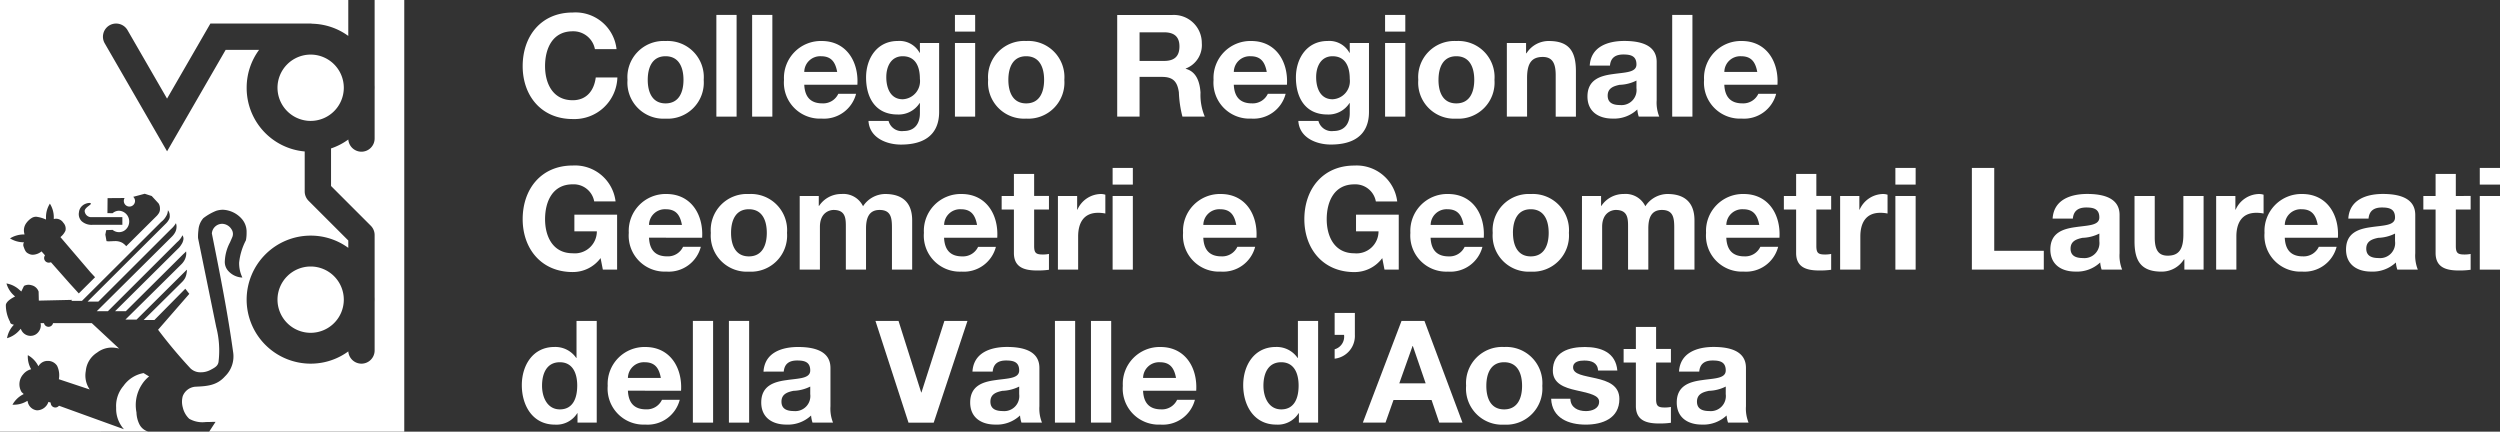
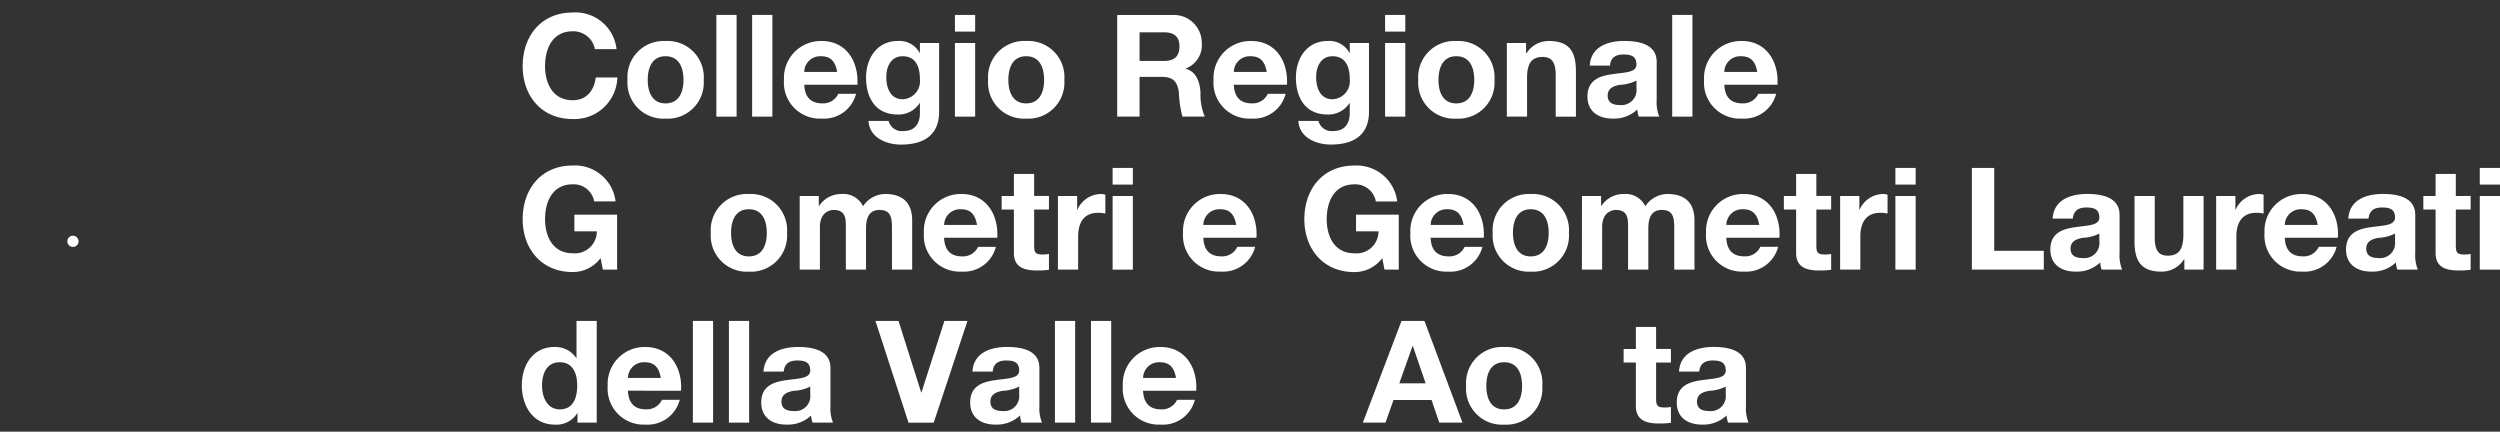
<svg xmlns="http://www.w3.org/2000/svg" width="312.156" height="53.9" viewBox="0 0 312.156 53.9">
  <rect x="0" y="0" width="312.156" height="53.9" fill="#333333" stroke="none" />
  <g id="Raggruppa_125" data-name="Raggruppa 125" transform="translate(-65.844 -26.01)">
    <path id="Tracciato_16" data-name="Tracciato 16" d="M46.83-126.519a.7.7,0,0,1,.7-.7.7.7,0,0,1,.7.7.7.7,0,0,1-.7.7.7.7,0,0,1-.7-.7Z" transform="translate(27.422 182.661)" fill="#fff" />
-     <path id="Unione_4" data-name="Unione 4" d="M-2204,2599.9V2546h43.487v4.486a7.949,7.949,0,0,0-4.473-1.523,1.645,1.645,0,0,0-.277-.022h-12.467l-5.412,9.372-4.936-8.55a1.646,1.646,0,0,0-1.427-.822,1.648,1.648,0,0,0-.821.219,1.649,1.649,0,0,0-.6,2.247l7.786,13.486,7.313-12.663h4.174a7.926,7.926,0,0,0-1.548,4.724,7.951,7.951,0,0,0,7.247,7.958v4.994a1.66,1.66,0,0,0,.482,1.164l4.961,4.96v.919a7.925,7.925,0,0,0-4.7-1.529,8,8,0,0,0-7.993,7.994,8,8,0,0,0,7.993,7.993,7.94,7.94,0,0,0,4.7-1.531,1.653,1.653,0,0,0,1.643,1.532,1.647,1.647,0,0,0,1.645-1.645v-6.043c0-.1.006-.2.006-.306s0-.209-.006-.306v-7.759a1.64,1.64,0,0,0-.481-1.164l-4.962-4.961v-4.691a7.976,7.976,0,0,0,2.157-1.114,1.649,1.649,0,0,0,1.641,1.523,1.647,1.647,0,0,0,1.645-1.645v-6.035c0-.1.006-.2.006-.307s0-.207-.006-.307V2546h3.7v53.9h-24.361l.8-1.228h-.207c-.361.014-.687.025-1.02.025a3.323,3.323,0,0,1-2.063-.409,2.783,2.783,0,0,1-.794-1.385,2.652,2.652,0,0,1-.015-1.435,1.838,1.838,0,0,1,1.556-1.181c1.436-.067,2.677-.124,3.72-1.294a3.46,3.46,0,0,0,1.014-3.041c-.653-4.73-1.588-9.5-2.653-14.8a1.294,1.294,0,0,1,1.3-1.206h.011a1.413,1.413,0,0,1,1.126.66,1.036,1.036,0,0,1,.121.985l-.1.231-.043.1-.017.036-.049.112-.045.1v.008l-.041.089a5.49,5.49,0,0,0-.644,2.324,1.664,1.664,0,0,0,.428,1.238,2.5,2.5,0,0,0,1.765.828,4.073,4.073,0,0,1-.406-1.879,7.714,7.714,0,0,1,.847-2.778,4.725,4.725,0,0,0,.083-.981,2.439,2.439,0,0,0-.548-1.629,3.341,3.341,0,0,0-2.394-1.2,2.843,2.843,0,0,0-.859.135h0a6.76,6.76,0,0,0-1.6.917,2.515,2.515,0,0,0-.613,1.5,6.017,6.017,0,0,0-.047.988l2.262,11.073a11.745,11.745,0,0,1,.3,4.341c-.058.54-.47.758-.947,1.011l-.059.031a2.554,2.554,0,0,1-1.2.3,1.78,1.78,0,0,1-1.3-.486,60.758,60.758,0,0,1-4.047-4.827l3.9-4.48-.5-.643-3.859,3.907h-1.343l4.764-4.713a2.262,2.262,0,0,0,.4-.507,1.892,1.892,0,0,0,.189-.587,1.94,1.94,0,0,0,.049-.476l-.089.079-6.2,6.155h-1.392l6.931-6.852a2.217,2.217,0,0,0,.408-.5,1.83,1.83,0,0,0,.219-.558,1.506,1.506,0,0,0,.019-.608,3.532,3.532,0,0,1-.338.33l-7.187,7.139h-1.343l7.854-7.8a2.144,2.144,0,0,0,.4-.487,1.527,1.527,0,0,0,.259-.567.761.761,0,0,0-.094-.626c-.027.047-.056.1-.085.15a2.265,2.265,0,0,1-.577.7l-8.65,8.63h-1.392l9.375-9.306a2.227,2.227,0,0,0,.389-.5,1.4,1.4,0,0,0,.188-.585,1.248,1.248,0,0,0-.066-.6l-.012.02a2.943,2.943,0,0,1-.6.715l-9.077,9.058h-1.342l9.763-9.733a1.981,1.981,0,0,0,.377-.487.831.831,0,0,0,.117-.535,1.037,1.037,0,0,0-.227-.658,1.769,1.769,0,0,1-.019.2,1.418,1.418,0,0,1-.209.556,2.316,2.316,0,0,1-.616.707l-9.884,9.853h-1.343l.123-.122-4.17.094-.026-1.125a1.221,1.221,0,0,0-.869-.792,1.411,1.411,0,0,0-.4-.063,1.247,1.247,0,0,0-.548.14c-.08.146-.2.4-.345.7l-.089-.077-.03-.024,0-.006-.011-.009h0c-.061-.051-.128-.108-.205-.178a3.2,3.2,0,0,0-1.517-.71,3.154,3.154,0,0,0,.865,1.435c.072.066.142.13.21.194-.482.239-1.074.611-1.153,1.039a4.4,4.4,0,0,0,.531,2.129c.007.229.23.307.47.355l-.084.1-.059.067a3.2,3.2,0,0,0-.709,1.517h0a3.231,3.231,0,0,0,1.43-.863l.213-.231.079-.084a1.268,1.268,0,0,0,1.25.885,1.221,1.221,0,0,0,.951-.488,1.3,1.3,0,0,0,.263-1.1h.429a.577.577,0,0,0,.564.459.578.578,0,0,0,.563-.459h4.84l3.416,3.18a3.589,3.589,0,0,0-.939-.129,3.018,3.018,0,0,0-1.813.627,3.023,3.023,0,0,0-1.412,2.3,3.069,3.069,0,0,0,.491,2.308l-3.854-1.283a2.736,2.736,0,0,0-.218-1.67,1.362,1.362,0,0,0-1.132-.617h-.1a1.311,1.311,0,0,0-1.1.666c-.022-.034-.042-.07-.062-.106l-.063-.113a3.175,3.175,0,0,0-1.2-1.165,3.2,3.2,0,0,0,.349,1.639c.014.025.028.05.041.075l.026.048a1.8,1.8,0,0,0-.973.607,1.87,1.87,0,0,0-.216,2.247l.259.236-.093.055-.146.082a3.181,3.181,0,0,0-1.165,1.2h0c.049,0,.1,0,.163,0a3.122,3.122,0,0,0,1.47-.355c.055-.031.128-.071.218-.117l.029-.016a1.615,1.615,0,0,0,.056.247,1.314,1.314,0,0,0,.981.918.833.833,0,0,0,.182.023,1.525,1.525,0,0,0,1.393-1.059l.284.1v.032a.576.576,0,0,0,.575.575h.034a.573.573,0,0,0,.322-.123h0a.647.647,0,0,0,.1-.1l8.115,2.937a3.82,3.82,0,0,1-.976-2.671,3.857,3.857,0,0,1,.913-2.74,3.91,3.91,0,0,1,2.512-1.6l.688.42a3.986,3.986,0,0,0-.915,1.025,4.708,4.708,0,0,0-.66,3.466,3.534,3.534,0,0,0,.374,1.5,1.749,1.749,0,0,0,1.078.884h0Zm8.709-18.5,1.129,1.239,2.033-2.024-.582-.627-3.742-4.379.029-.03.03-.029h0a2.1,2.1,0,0,0,.565-.741,1.074,1.074,0,0,0-.263-.993,1.09,1.09,0,0,0-.892-.506,1.007,1.007,0,0,0-.3.042v-.328a3.2,3.2,0,0,0-.489-1.6v.006a3.147,3.147,0,0,0-.484,1.6v.384a4.112,4.112,0,0,0-1.2-.35h-.081a1.051,1.051,0,0,0-.562.193l-.014.01-.021.012a2.455,2.455,0,0,0-.615.622,1.526,1.526,0,0,0-.22,1.224c.009.053.019.1.031.151h-.21a3.281,3.281,0,0,0-1.6.49h0a3.268,3.268,0,0,0,1.6.486h.141a.682.682,0,0,0-.07.467c.239.7.333.824.771,1.013a1.067,1.067,0,0,0,.4.077,1.8,1.8,0,0,0,1.092-.42l.435.493a.587.587,0,0,0-.11.314.176.176,0,0,0,0,.023.58.58,0,0,0,.045.224.576.576,0,0,0,.53.351h.053a.574.574,0,0,0,.123-.025h.015l.016-.006h.025l.043-.021Zm6.65-5.024a1.969,1.969,0,0,1,.4.367l3.7-3.677a2.106,2.106,0,0,0,.4-.489,1,1,0,0,0,.113-.546,1.151,1.151,0,0,0-.176-.635l-.852-.922-.874-.281-1.437.384a.7.7,0,0,1,.227.516.7.7,0,0,1-.7.7.7.7,0,0,1-.7-.7.7.7,0,0,1,.1-.37l-2.128.016-.017,1.87.644.014a1.225,1.225,0,0,1,.8-.31,1.34,1.34,0,0,1,1.274,1.334,1.358,1.358,0,0,1-.39.971,1.236,1.236,0,0,1-.88.371,1.266,1.266,0,0,1-.8-.285l-.8.03-.11.559.148.813a1.186,1.186,0,0,0,.269.026,2.188,2.188,0,0,0,.263-.01h.087c.146-.01.276-.014.394-.014a1.768,1.768,0,0,1,1.046.262Zm-5-4.751a1.232,1.232,0,0,0-.5.885,1.239,1.239,0,0,0,.339,1.112,1.854,1.854,0,0,0,1.315.451h3.766v-.964h-4a.825.825,0,0,1-.7-.688c-.055-.293.275-.545.516-.729l.008-.006c.147-.111.273-.206.242-.269s-.094-.077-.2-.077a1.5,1.5,0,0,0-.786.281Zm10.6.6h0a.012.012,0,0,1,0-.005Zm13.69,11.191a4.144,4.144,0,0,1,4.14-4.14,4.145,4.145,0,0,1,4.14,4.14,4.145,4.145,0,0,1-4.14,4.14,4.144,4.144,0,0,1-4.139-4.146Zm0-26.459a4.145,4.145,0,0,1,4.14-4.141,4.146,4.146,0,0,1,4.14,4.141,4.145,4.145,0,0,1-4.14,4.14,4.145,4.145,0,0,1-4.139-4.137Z" transform="translate(2269.844 -2519.99)" fill="#fff" />
    <g id="Raggruppa_124" data-name="Raggruppa 124">
      <path id="Tracciato_92" data-name="Tracciato 92" d="M11.958-106.068a5.152,5.152,0,0,0-5.478-4.57c-3.93,0-6.242,2.934-6.242,6.7,0,3.664,2.312,6.6,6.242,6.6a5.363,5.363,0,0,0,3.876-1.431,5.363,5.363,0,0,0,1.708-3.762h-2.7c-.213,1.672-1.173,2.845-2.881,2.845-2.507,0-3.45-2.134-3.45-4.25,0-2.223.943-4.357,3.45-4.357a2.744,2.744,0,0,1,2.775,2.223Z" transform="translate(130.868 138.211)" fill="#fff" />
      <path id="Tracciato_93" data-name="Tracciato 93" d="M29.519-97.827a4.5,4.5,0,0,0,1.276,3.5,4.5,4.5,0,0,0,3.473,1.34,4.509,4.509,0,0,0,3.481-1.336,4.509,4.509,0,0,0,1.285-3.5,4.514,4.514,0,0,0-1.279-3.511,4.514,4.514,0,0,0-3.487-1.344,4.51,4.51,0,0,0-3.477,1.349,4.51,4.51,0,0,0-1.272,3.506Zm2.526,0c0-1.476.515-2.952,2.223-2.952,1.725,0,2.24,1.476,2.24,2.952,0,1.459-.515,2.935-2.24,2.935C32.56-94.892,32.045-96.368,32.045-97.827Z" transform="translate(114.677 133.811)" fill="#fff" />
      <path id="Tracciato_94" data-name="Tracciato 94" d="M54.344-97.265h2.525v-12.7H54.344Z" transform="translate(100.948 137.837)" fill="#fff" />
      <path id="Tracciato_95" data-name="Tracciato 95" d="M64.33-97.265h2.525v-12.7H64.33Z" transform="translate(95.427 137.837)" fill="#fff" />
      <path id="Tracciato_96" data-name="Tracciato 96" d="M82.4-97.222c.178-2.828-1.334-5.46-4.464-5.46a4.611,4.611,0,0,0-3.408,1.4,4.611,4.611,0,0,0-1.292,3.452,4.49,4.49,0,0,0,1.256,3.482,4.49,4.49,0,0,0,3.444,1.355,4.136,4.136,0,0,0,4.3-3.094H80.017a2.079,2.079,0,0,1-1.992,1.192c-1.4,0-2.187-.73-2.258-2.33Zm-6.633-1.6a1.989,1.989,0,0,1,.633-1.426,1.989,1.989,0,0,1,1.467-.53c1.227,0,1.778.676,2.01,1.956Z" transform="translate(90.499 133.811)" fill="#fff" />
      <path id="Tracciato_97" data-name="Tracciato 97" d="M105.279-102.433h-2.4v1.227h-.035a2.861,2.861,0,0,0-2.739-1.476c-2.578,0-3.948,2.17-3.948,4.553,0,2.525,1.174,4.624,3.93,4.624a3.107,3.107,0,0,0,2.757-1.423h.035v1.209c.018,1.316-.622,2.277-2.027,2.277A1.708,1.708,0,0,1,98.967-92.7H96.459c.124,2.1,2.24,2.952,4.054,2.952,4.233,0,4.766-2.561,4.766-4.072Zm-4.552,7.025c-1.547,0-2.045-1.441-2.045-2.757,0-1.369.622-2.614,2.045-2.614,1.636,0,2.151,1.334,2.151,2.828a2.262,2.262,0,0,1-.517,1.744,2.262,2.262,0,0,1-1.634.8Z" transform="translate(77.827 133.811)" fill="#fff" />
      <path id="Tracciato_98" data-name="Tracciato 98" d="M120.981-97.265h2.525v-9.194h-2.525Zm0-10.617h2.525v-2.081h-2.525Z" transform="translate(64.099 137.837)" fill="#fff" />
      <path id="Tracciato_99" data-name="Tracciato 99" d="M130.25-97.827a4.5,4.5,0,0,0,1.276,3.5A4.5,4.5,0,0,0,135-92.99a4.509,4.509,0,0,0,3.481-1.336,4.509,4.509,0,0,0,1.285-3.5,4.514,4.514,0,0,0-1.279-3.511A4.514,4.514,0,0,0,135-102.682a4.51,4.51,0,0,0-3.478,1.349A4.51,4.51,0,0,0,130.25-97.827Zm2.526,0c0-1.476.515-2.952,2.223-2.952,1.725,0,2.24,1.476,2.24,2.952,0,1.459-.515,2.935-2.24,2.935C133.291-94.892,132.776-96.368,132.776-97.827Z" transform="translate(58.974 133.811)" fill="#fff" />
      <path id="Tracciato_100" data-name="Tracciato 100" d="M166.3-97.265h2.792v-4.961h2.792c1.4,0,1.92.587,2.116,1.92a14.059,14.059,0,0,0,.444,3.041h2.792a6.933,6.933,0,0,1-.534-3c-.089-1.28-.48-2.614-1.849-2.97v-.035a3.125,3.125,0,0,0,2.009-3.184,3.489,3.489,0,0,0-1.1-2.559,3.489,3.489,0,0,0-2.62-.941H166.3Zm2.792-10.528h3.058c1.245,0,1.921.533,1.921,1.76,0,1.281-.676,1.814-1.921,1.814h-3.058Z" transform="translate(39.041 137.837)" fill="#fff" />
      <path id="Tracciato_101" data-name="Tracciato 101" d="M202.387-97.222c.178-2.828-1.334-5.46-4.464-5.46a4.611,4.611,0,0,0-3.408,1.4,4.611,4.611,0,0,0-1.292,3.452,4.49,4.49,0,0,0,1.256,3.482,4.49,4.49,0,0,0,3.444,1.355,4.136,4.136,0,0,0,4.3-3.094H200a2.079,2.079,0,0,1-1.992,1.192c-1.4,0-2.187-.73-2.258-2.33Zm-6.633-1.6a1.989,1.989,0,0,1,.633-1.426,1.989,1.989,0,0,1,1.467-.53c1.227,0,1.778.676,2.01,1.956Z" transform="translate(24.148 133.811)" fill="#fff" />
      <path id="Tracciato_102" data-name="Tracciato 102" d="M225.346-102.433h-2.4v1.227h-.036a2.861,2.861,0,0,0-2.739-1.476c-2.578,0-3.948,2.17-3.948,4.553,0,2.525,1.174,4.624,3.931,4.624a3.107,3.107,0,0,0,2.756-1.423h.036v1.209c.017,1.316-.623,2.277-2.028,2.277a1.708,1.708,0,0,1-1.885-1.263h-2.507c.124,2.1,2.24,2.952,4.054,2.952,4.233,0,4.766-2.561,4.766-4.072Zm-4.552,7.025c-1.547,0-2.045-1.441-2.045-2.757,0-1.369.622-2.614,2.045-2.614,1.636,0,2.152,1.334,2.152,2.828a2.263,2.263,0,0,1-.518,1.744,2.263,2.263,0,0,1-1.634.8Z" transform="translate(11.432 133.811)" fill="#fff" />
      <path id="Tracciato_103" data-name="Tracciato 103" d="M241.128-97.265h2.525v-9.194h-2.525Zm0-10.617h2.525v-2.081h-2.525Z" transform="translate(-2.34 137.837)" fill="#fff" />
      <path id="Tracciato_104" data-name="Tracciato 104" d="M250.4-97.827a4.5,4.5,0,0,0,1.275,3.5,4.5,4.5,0,0,0,3.473,1.34,4.509,4.509,0,0,0,3.481-1.336,4.509,4.509,0,0,0,1.285-3.5,4.514,4.514,0,0,0-1.279-3.511,4.514,4.514,0,0,0-3.487-1.344,4.51,4.51,0,0,0-3.476,1.35,4.51,4.51,0,0,0-1.272,3.505Zm2.525,0c0-1.476.516-2.952,2.223-2.952,1.725,0,2.241,1.476,2.241,2.952,0,1.459-.516,2.935-2.241,2.935s-2.226-1.476-2.226-2.935Z" transform="translate(-7.466 133.811)" fill="#fff" />
      <path id="Tracciato_105" data-name="Tracciato 105" d="M275.141-93.239h2.525v-4.819c0-1.867.587-2.632,1.956-2.632,1.174,0,1.619.747,1.619,2.259v5.193h2.525v-5.655c0-2.276-.676-3.788-3.361-3.788a3.279,3.279,0,0,0-2.81,1.53h-.053v-1.281h-2.4Z" transform="translate(-21.149 133.811)" fill="#fff" />
      <path id="Tracciato_106" data-name="Tracciato 106" d="M303.776-96.8a1.877,1.877,0,0,1-.511,1.552,1.877,1.877,0,0,1-1.534.564c-.818,0-1.547-.231-1.547-1.174,0-.924.711-1.191,1.494-1.351a5.025,5.025,0,0,0,2.1-.534Zm-3.307-2.81c.089-1,.711-1.387,1.671-1.387.889,0,1.636.16,1.636,1.245,0,1.031-1.44.978-2.987,1.209-1.565.213-3.13.711-3.13,2.792,0,1.885,1.387,2.756,3.13,2.756a4.216,4.216,0,0,0,3.094-1.138,3.754,3.754,0,0,0,.178.889h2.561a4.7,4.7,0,0,1-.32-2.045v-4.784c0-2.206-2.206-2.615-4.037-2.615-2.063,0-4.179.712-4.322,3.077Z" transform="translate(-33.601 133.811)" fill="#fff" />
      <path id="Tracciato_107" data-name="Tracciato 107" d="M321.33-97.265h2.526v-12.7H321.33Z" transform="translate(-46.691 137.837)" fill="#fff" />
      <path id="Tracciato_108" data-name="Tracciato 108" d="M339.4-97.222c.178-2.828-1.334-5.46-4.464-5.46a4.611,4.611,0,0,0-3.408,1.4,4.611,4.611,0,0,0-1.292,3.452,4.49,4.49,0,0,0,1.256,3.482,4.49,4.49,0,0,0,3.444,1.355,4.136,4.136,0,0,0,4.3-3.094h-2.223a2.079,2.079,0,0,1-1.992,1.192c-1.4,0-2.187-.73-2.258-2.33Zm-6.633-1.6a1.989,1.989,0,0,1,.633-1.426,1.989,1.989,0,0,1,1.467-.53c1.227,0,1.778.676,2.01,1.956Z" transform="translate(-51.618 133.811)" fill="#fff" />
      <path id="Tracciato_109" data-name="Tracciato 109" d="M10.25-57.138h1.779V-64H6.694v2.081H9.5a2.75,2.75,0,0,1-.9,2.037,2.75,2.75,0,0,1-2.116.7c-2.507,0-3.45-2.134-3.45-4.25,0-2.223.943-4.357,3.45-4.357a2.6,2.6,0,0,1,2.686,2.134h2.667A5.1,5.1,0,0,0,6.48-70.138c-3.93,0-6.242,2.934-6.242,6.7,0,3.664,2.312,6.6,6.242,6.6a4.3,4.3,0,0,0,3.486-1.743Z" transform="translate(130.868 116.815)" fill="#fff" />
-       <path id="Tracciato_110" data-name="Tracciato 110" d="M39.035-56.722c.178-2.828-1.334-5.46-4.464-5.46a4.611,4.611,0,0,0-3.405,1.4,4.611,4.611,0,0,0-1.29,3.45,4.49,4.49,0,0,0,1.254,3.48,4.49,4.49,0,0,0,3.441,1.357,4.136,4.136,0,0,0,4.3-3.094H36.652a2.079,2.079,0,0,1-1.992,1.192c-1.4,0-2.187-.73-2.258-2.33Zm-6.633-1.6a1.989,1.989,0,0,1,.633-1.426,1.989,1.989,0,0,1,1.467-.53c1.227,0,1.778.676,2.01,1.956Z" transform="translate(114.479 112.415)" fill="#fff" />
      <path id="Tracciato_111" data-name="Tracciato 111" d="M52.792-57.327a4.5,4.5,0,0,0,1.276,3.5,4.5,4.5,0,0,0,3.473,1.34,4.509,4.509,0,0,0,3.481-1.336,4.509,4.509,0,0,0,1.285-3.5,4.514,4.514,0,0,0-1.279-3.511,4.514,4.514,0,0,0-3.487-1.344,4.51,4.51,0,0,0-3.477,1.349,4.51,4.51,0,0,0-1.272,3.506Zm2.526,0c0-1.476.515-2.952,2.223-2.952,1.725,0,2.24,1.476,2.24,2.952,0,1.459-.515,2.935-2.24,2.935C55.833-54.392,55.318-55.868,55.318-57.327Z" transform="translate(101.807 112.415)" fill="#fff" />
      <path id="Tracciato_112" data-name="Tracciato 112" d="M77.618-52.739h2.525v-5.335c0-1.8,1.21-2.116,1.707-2.116,1.6,0,1.53,1.227,1.53,2.294v5.157H85.9V-57.86c0-1.156.267-2.33,1.69-2.33,1.44,0,1.547,1.014,1.547,2.241v5.21h2.525v-6.153c0-2.383-1.4-3.29-3.361-3.29a3.339,3.339,0,0,0-2.774,1.53,2.721,2.721,0,0,0-2.686-1.53,3.321,3.321,0,0,0-2.809,1.494H80v-1.245H77.618Z" transform="translate(88.078 112.415)" fill="#fff" />
      <path id="Tracciato_113" data-name="Tracciato 113" d="M121.468-56.722c.178-2.828-1.334-5.46-4.464-5.46a4.611,4.611,0,0,0-3.405,1.4,4.611,4.611,0,0,0-1.29,3.45,4.491,4.491,0,0,0,1.253,3.478A4.491,4.491,0,0,0,117-52.49a4.136,4.136,0,0,0,4.3-3.094h-2.223a2.079,2.079,0,0,1-1.992,1.192c-1.4,0-2.187-.73-2.258-2.33Zm-6.633-1.6a1.99,1.99,0,0,1,.633-1.425,1.99,1.99,0,0,1,1.467-.531c1.227,0,1.779.676,2.01,1.956Z" transform="translate(68.895 112.415)" fill="#fff" />
      <path id="Tracciato_114" data-name="Tracciato 114" d="M138.086-67.791H135.56v2.756h-1.529v1.69h1.529v5.424c0,1.832,1.352,2.187,2.9,2.187a9.692,9.692,0,0,0,1.476-.089V-57.8a3.862,3.862,0,0,1-.782.071c-.854,0-1.067-.213-1.067-1.067v-4.552h1.849v-1.69h-1.849Z" transform="translate(56.883 115.517)" fill="#fff" />
      <path id="Tracciato_115" data-name="Tracciato 115" d="M149.744-52.739h2.525v-4.143c0-1.618.64-2.952,2.49-2.952a4.587,4.587,0,0,1,.907.089v-2.348a1.89,1.89,0,0,0-.552-.089,3.252,3.252,0,0,0-2.934,1.957h-.035v-1.708h-2.4Z" transform="translate(48.194 112.415)" fill="#fff" />
      <path id="Tracciato_116" data-name="Tracciato 116" d="M165.023-56.765h2.525v-9.194h-2.525Zm0-10.617h2.525v-2.081h-2.525Z" transform="translate(39.745 116.441)" fill="#fff" />
      <path id="Tracciato_117" data-name="Tracciato 117" d="M193.874-56.722c.177-2.828-1.334-5.46-4.464-5.46a4.611,4.611,0,0,0-3.408,1.4,4.611,4.611,0,0,0-1.292,3.452,4.49,4.49,0,0,0,1.256,3.482,4.49,4.49,0,0,0,3.444,1.355,4.136,4.136,0,0,0,4.3-3.094h-2.223a2.079,2.079,0,0,1-1.992,1.192c-1.4,0-2.188-.73-2.259-2.33Zm-6.634-1.6a1.99,1.99,0,0,1,.633-1.425,1.99,1.99,0,0,1,1.467-.531c1.227,0,1.778.676,2.009,1.956Z" transform="translate(28.855 112.415)" fill="#fff" />
      <path id="Tracciato_118" data-name="Tracciato 118" d="M228.582-57.138h1.779V-64h-5.335v2.081h2.81a2.75,2.75,0,0,1-.9,2.04,2.75,2.75,0,0,1-2.12.7c-2.507,0-3.45-2.134-3.45-4.25,0-2.223.943-4.357,3.45-4.357a2.6,2.6,0,0,1,2.686,2.134h2.667a5.1,5.1,0,0,0-5.353-4.481c-3.93,0-6.242,2.934-6.242,6.7,0,3.664,2.312,6.6,6.242,6.6a4.3,4.3,0,0,0,3.486-1.743Z" transform="translate(10.134 116.815)" fill="#fff" />
      <path id="Tracciato_119" data-name="Tracciato 119" d="M257.367-56.722c.178-2.828-1.333-5.46-4.463-5.46a4.611,4.611,0,0,0-3.408,1.4,4.611,4.611,0,0,0-1.292,3.452,4.49,4.49,0,0,0,1.256,3.482A4.49,4.49,0,0,0,252.9-52.49a4.135,4.135,0,0,0,4.3-3.094h-2.223a2.079,2.079,0,0,1-1.991,1.192c-1.4,0-2.188-.73-2.259-2.33Zm-6.633-1.6a1.99,1.99,0,0,1,.633-1.425,1.99,1.99,0,0,1,1.467-.531c1.227,0,1.778.676,2.009,1.956Z" transform="translate(-6.256 112.415)" fill="#fff" />
      <path id="Tracciato_120" data-name="Tracciato 120" d="M271.2-57.327a4.5,4.5,0,0,0,1.275,3.5,4.5,4.5,0,0,0,3.473,1.34,4.509,4.509,0,0,0,3.481-1.336,4.509,4.509,0,0,0,1.285-3.5,4.514,4.514,0,0,0-1.279-3.511,4.514,4.514,0,0,0-3.487-1.344,4.51,4.51,0,0,0-3.476,1.35,4.51,4.51,0,0,0-1.272,3.505Zm2.525,0c0-1.476.516-2.952,2.223-2.952,1.725,0,2.241,1.476,2.241,2.952,0,1.459-.516,2.935-2.241,2.935-1.7,0-2.219-1.476-2.219-2.935Z" transform="translate(-18.972 112.415)" fill="#fff" />
      <path id="Tracciato_121" data-name="Tracciato 121" d="M296.108-52.739h2.526v-5.335c0-1.8,1.209-2.116,1.707-2.116,1.6,0,1.529,1.227,1.529,2.294v5.157h2.53V-57.86c0-1.156.267-2.33,1.69-2.33,1.44,0,1.547,1.014,1.547,2.241v5.21h2.525v-6.153c0-2.383-1.4-3.29-3.361-3.29a3.34,3.34,0,0,0-2.774,1.53,2.72,2.72,0,0,0-2.685-1.53,3.321,3.321,0,0,0-2.81,1.494H298.5v-1.245h-2.383Z" transform="translate(-32.743 112.415)" fill="#fff" />
      <path id="Tracciato_122" data-name="Tracciato 122" d="M339.957-56.722c.178-2.828-1.334-5.46-4.464-5.46a4.611,4.611,0,0,0-3.408,1.4,4.611,4.611,0,0,0-1.292,3.452,4.49,4.49,0,0,0,1.256,3.482,4.49,4.49,0,0,0,3.444,1.355,4.136,4.136,0,0,0,4.3-3.094H337.57a2.079,2.079,0,0,1-1.992,1.192c-1.4,0-2.187-.73-2.258-2.33Zm-6.633-1.6a1.989,1.989,0,0,1,.633-1.426,1.989,1.989,0,0,1,1.467-.53c1.227,0,1.778.676,2.01,1.956Z" transform="translate(-51.926 112.415)" fill="#fff" />
      <path id="Tracciato_123" data-name="Tracciato 123" d="M356.575-67.791H354.05v2.756h-1.53v1.69h1.53v5.424c0,1.832,1.351,2.187,2.9,2.187a9.7,9.7,0,0,0,1.476-.089V-57.8a3.864,3.864,0,0,1-.783.071c-.854,0-1.067-.213-1.067-1.067v-4.552h1.85v-1.69h-1.85Z" transform="translate(-63.938 115.517)" fill="#fff" />
      <path id="Tracciato_124" data-name="Tracciato 124" d="M368.234-52.739h2.525v-4.143c0-1.618.641-2.952,2.49-2.952a4.588,4.588,0,0,1,.907.089v-2.348a1.886,1.886,0,0,0-.551-.089,3.252,3.252,0,0,0-2.935,1.957h-.035v-1.708h-2.4Z" transform="translate(-72.628 112.415)" fill="#fff" />
      <path id="Tracciato_125" data-name="Tracciato 125" d="M383.67-56.765h2.53v-9.194h-2.53Zm0-10.617h2.53v-2.081h-2.53Z" transform="translate(-81.164 116.441)" fill="#fff" />
      <path id="Tracciato_126" data-name="Tracciato 126" d="M405.034-56.765h8.981v-2.347h-6.188v-10.35h-2.792Z" transform="translate(-92.978 116.441)" fill="#fff" />
      <path id="Tracciato_127" data-name="Tracciato 127" d="M433.071-56.3a1.877,1.877,0,0,1-.511,1.552,1.877,1.877,0,0,1-1.534.564c-.818,0-1.547-.231-1.547-1.174,0-.924.711-1.191,1.494-1.351a5.025,5.025,0,0,0,2.1-.534Zm-3.308-2.81c.089-1,.712-1.387,1.672-1.387.889,0,1.636.16,1.636,1.245,0,1.031-1.44.978-2.987,1.209-1.565.213-3.13.711-3.13,2.792,0,1.885,1.387,2.756,3.13,2.756a4.216,4.216,0,0,0,3.094-1.138,3.754,3.754,0,0,0,.178.889h2.561a4.7,4.7,0,0,1-.32-2.045v-4.784c0-2.206-2.2-2.615-4.037-2.615-2.063,0-4.18.712-4.322,3.077Z" transform="translate(-105.099 112.415)" fill="#fff" />
      <path id="Tracciato_128" data-name="Tracciato 128" d="M459.09-61.625h-2.525v4.82c0,1.867-.587,2.632-1.957,2.632-1.173,0-1.618-.747-1.618-2.259v-5.193h-2.525v5.656c0,2.276.676,3.788,3.361,3.788a3.279,3.279,0,0,0,2.81-1.529h.053v1.28h2.4Z" transform="translate(-118.1 112.107)" fill="#fff" />
      <path id="Tracciato_129" data-name="Tracciato 129" d="M473.267-52.739h2.525v-4.143c0-1.618.64-2.952,2.49-2.952a4.588,4.588,0,0,1,.907.089v-2.348a1.889,1.889,0,0,0-.552-.089,3.251,3.251,0,0,0-2.934,1.957h-.035v-1.708h-2.4Z" transform="translate(-130.709 112.415)" fill="#fff" />
      <path id="Tracciato_130" data-name="Tracciato 130" d="M495.95-56.722c.178-2.828-1.334-5.46-4.464-5.46a4.611,4.611,0,0,0-3.408,1.4,4.611,4.611,0,0,0-1.292,3.452,4.49,4.49,0,0,0,1.256,3.482,4.49,4.49,0,0,0,3.444,1.355,4.136,4.136,0,0,0,4.3-3.094h-2.223a2.079,2.079,0,0,1-1.992,1.192c-1.4,0-2.187-.73-2.258-2.33Zm-6.633-1.6a1.989,1.989,0,0,1,.633-1.426,1.989,1.989,0,0,1,1.467-.53c1.227,0,1.778.676,2.01,1.956Z" transform="translate(-138.188 112.415)" fill="#fff" />
      <path id="Tracciato_131" data-name="Tracciato 131" d="M515.665-56.3a1.877,1.877,0,0,1-.511,1.553,1.877,1.877,0,0,1-1.534.563c-.818,0-1.547-.231-1.547-1.174,0-.924.711-1.191,1.494-1.351a5.023,5.023,0,0,0,2.1-.534Zm-3.307-2.81c.089-1,.711-1.387,1.671-1.387.889,0,1.636.16,1.636,1.245,0,1.031-1.44.978-2.987,1.209-1.565.213-3.13.711-3.13,2.792,0,1.885,1.387,2.756,3.13,2.756a4.216,4.216,0,0,0,3.094-1.138,3.754,3.754,0,0,0,.178.889h2.561a4.709,4.709,0,0,1-.32-2.045v-4.784c0-2.206-2.206-2.615-4.037-2.615-2.063,0-4.179.712-4.322,3.077Z" transform="translate(-150.772 112.415)" fill="#fff" />
      <path id="Tracciato_132" data-name="Tracciato 132" d="M535.2-67.791h-2.525v2.756h-1.53v1.69h1.53v5.424c0,1.832,1.351,2.187,2.9,2.187a9.689,9.689,0,0,0,1.476-.089V-57.8a3.857,3.857,0,0,1-.782.071c-.854,0-1.067-.213-1.067-1.067v-4.552h1.849v-1.69H535.2Z" transform="translate(-162.717 115.517)" fill="#fff" />
      <path id="Tracciato_133" data-name="Tracciato 133" d="M546.905-56.765h2.525v-9.194h-2.525Zm0-10.617h2.525v-2.081h-2.525Z" transform="translate(-171.43 116.441)" fill="#fff" />
      <path id="Tracciato_134" data-name="Tracciato 134" d="M6.953-16.265h2.4v-12.7H6.829v4.624H6.793a3.163,3.163,0,0,0-2.721-1.37c-2.7,0-4.072,2.3-4.072,4.769,0,2.543,1.351,4.926,4.126,4.926a3.052,3.052,0,0,0,2.792-1.422h.036Zm-.036-4.623c0,1.511-.5,2.97-2.169,2.97-1.565,0-2.223-1.512-2.223-2.952,0-1.512.569-2.935,2.223-2.935,1.636.005,2.17,1.423,2.17,2.917Z" transform="translate(131 95.045)" fill="#fff" />
      <path id="Tracciato_135" data-name="Tracciato 135" d="M33.148-16.222c.177-2.828-1.334-5.46-4.464-5.46a4.611,4.611,0,0,0-3.405,1.4,4.611,4.611,0,0,0-1.29,3.45,4.49,4.49,0,0,0,1.254,3.48,4.49,4.49,0,0,0,3.441,1.357,4.135,4.135,0,0,0,4.3-3.094H30.765a2.08,2.08,0,0,1-1.992,1.192c-1.4,0-2.188-.73-2.259-2.33Zm-6.634-1.6a1.99,1.99,0,0,1,.633-1.425,1.99,1.99,0,0,1,1.467-.531c1.227,0,1.778.676,2.009,1.956Z" transform="translate(117.734 91.019)" fill="#fff" />
      <path id="Tracciato_136" data-name="Tracciato 136" d="M47.78-16.265h2.525v-12.7H47.78Z" transform="translate(104.578 95.045)" fill="#fff" />
      <path id="Tracciato_137" data-name="Tracciato 137" d="M57.845-16.265H60.37v-12.7H57.845Z" transform="translate(99.013 95.045)" fill="#fff" />
      <path id="Tracciato_138" data-name="Tracciato 138" d="M72.993-15.8a1.877,1.877,0,0,1-.511,1.552,1.877,1.877,0,0,1-1.534.564c-.818,0-1.547-.231-1.547-1.174,0-.924.711-1.191,1.494-1.351a5.025,5.025,0,0,0,2.1-.534Zm-3.308-2.81c.089-1,.712-1.387,1.672-1.387.889,0,1.636.16,1.636,1.245,0,1.031-1.44.978-2.987,1.209-1.565.213-3.13.711-3.13,2.792,0,1.885,1.387,2.756,3.13,2.756A4.216,4.216,0,0,0,73.1-13.128a3.753,3.753,0,0,0,.178.889h2.561a4.7,4.7,0,0,1-.321-2.045v-4.784c0-2.206-2.205-2.615-4.037-2.615-2.063,0-4.18.712-4.322,3.077Z" transform="translate(94.019 91.019)" fill="#fff" />
      <path id="Tracciato_139" data-name="Tracciato 139" d="M110.269-28.962h-2.881l-2.863,8.927h-.035l-2.828-8.927H98.781l4.126,12.7h3.148Z" transform="translate(76.375 95.045)" fill="#fff" />
      <path id="Tracciato_140" data-name="Tracciato 140" d="M131.355-15.8a1.877,1.877,0,0,1-.511,1.552,1.877,1.877,0,0,1-1.534.564c-.818,0-1.548-.231-1.548-1.174,0-.924.712-1.191,1.494-1.351a5.025,5.025,0,0,0,2.1-.534Zm-3.308-2.81c.089-1,.711-1.387,1.672-1.387.889,0,1.636.16,1.636,1.245,0,1.031-1.441.978-2.988,1.209-1.565.213-3.13.711-3.13,2.792,0,1.885,1.387,2.756,3.13,2.756a4.216,4.216,0,0,0,3.094-1.138,3.753,3.753,0,0,0,.178.889H134.2a4.71,4.71,0,0,1-.32-2.045v-4.784c0-2.206-2.205-2.615-4.037-2.615-2.063,0-4.179.712-4.321,3.077Z" transform="translate(61.746 91.019)" fill="#fff" />
      <path id="Tracciato_141" data-name="Tracciato 141" d="M148.909-16.265h2.525v-12.7h-2.525Z" transform="translate(48.656 95.045)" fill="#fff" />
      <path id="Tracciato_142" data-name="Tracciato 142" d="M158.974-16.265H161.5v-12.7h-2.525Z" transform="translate(43.09 95.045)" fill="#fff" />
      <path id="Tracciato_143" data-name="Tracciato 143" d="M177.044-16.222c.178-2.828-1.334-5.46-4.464-5.46a4.611,4.611,0,0,0-3.408,1.4,4.611,4.611,0,0,0-1.292,3.452,4.491,4.491,0,0,0,1.256,3.481,4.491,4.491,0,0,0,3.444,1.356,4.136,4.136,0,0,0,4.3-3.094h-2.223a2.079,2.079,0,0,1-1.992,1.192c-1.4,0-2.187-.73-2.258-2.33Zm-6.633-1.6a1.99,1.99,0,0,1,.633-1.425,1.99,1.99,0,0,1,1.467-.531c1.227,0,1.778.676,2.01,1.956Z" transform="translate(38.162 91.019)" fill="#fff" />
-       <path id="Tracciato_144" data-name="Tracciato 144" d="M208.454-16.265h2.4v-12.7H208.33v4.624h-.036a3.163,3.163,0,0,0-2.721-1.37c-2.7,0-4.072,2.294-4.072,4.766,0,2.543,1.351,4.926,4.126,4.926a3.053,3.053,0,0,0,2.792-1.422h.035Zm-.035-4.623c0,1.511-.5,2.97-2.17,2.97-1.565,0-2.223-1.512-2.223-2.952,0-1.512.569-2.935,2.223-2.935,1.636.005,2.17,1.423,2.17,2.917Z" transform="translate(19.573 95.045)" fill="#fff" />
-       <path id="Tracciato_145" data-name="Tracciato 145" d="M227.042-26.223h1.174a1.634,1.634,0,0,1-1.174,1.8v1.174a2.859,2.859,0,0,0,2.525-2.988v-2.721h-2.525Z" transform="translate(5.449 94.045)" fill="#fff" />
      <path id="Tracciato_146" data-name="Tracciato 146" d="M234.919-16.265h2.828l1-2.827H243.5l.96,2.827h2.9l-4.748-12.7h-2.863Zm6.207-9.567h.035l1.6,4.659h-3.29Z" transform="translate(1.093 95.045)" fill="#fff" />
      <path id="Tracciato_147" data-name="Tracciato 147" d="M263.761-16.827a4.5,4.5,0,0,0,1.276,3.5,4.5,4.5,0,0,0,3.473,1.34,4.509,4.509,0,0,0,3.481-1.336,4.509,4.509,0,0,0,1.285-3.5A4.514,4.514,0,0,0,272-20.338a4.514,4.514,0,0,0-3.487-1.344,4.51,4.51,0,0,0-3.477,1.349,4.51,4.51,0,0,0-1.272,3.506Zm2.526,0c0-1.476.515-2.952,2.223-2.952,1.725,0,2.24,1.476,2.24,2.952,0,1.459-.515,2.935-2.24,2.935S266.287-15.368,266.287-16.827Z" transform="translate(-14.856 91.019)" fill="#fff" />
-       <path id="Tracciato_148" data-name="Tracciato 148" d="M287.512-15.226c.107,2.436,2.187,3.236,4.321,3.236,2.1,0,4.2-.782,4.2-3.2,0-1.707-1.44-2.24-2.916-2.578-1.441-.338-2.863-.463-2.863-1.37,0-.747.835-.853,1.4-.853.907,0,1.654.267,1.725,1.245h2.4c-.2-2.259-2.045-2.935-4.054-2.935-1.974,0-4,.6-4,2.952,0,1.619,1.459,2.134,2.917,2.455,1.814.391,2.863.658,2.863,1.422,0,.889-.925,1.174-1.654,1.174-1,0-1.92-.445-1.938-1.547Z" transform="translate(-27.99 91.019)" fill="#fff" />
      <path id="Tracciato_149" data-name="Tracciato 149" d="M311.816-27.291h-2.525v2.756h-1.529v1.69h1.529v5.424c0,1.832,1.352,2.187,2.9,2.187a9.692,9.692,0,0,0,1.476-.089V-17.3a3.864,3.864,0,0,1-.783.071c-.853,0-1.067-.213-1.067-1.067v-4.552h1.85v-1.69h-1.85Z" transform="translate(-39.188 94.121)" fill="#fff" />
      <path id="Tracciato_150" data-name="Tracciato 150" d="M328.718-15.8a1.877,1.877,0,0,1-.511,1.552,1.877,1.877,0,0,1-1.534.564c-.818,0-1.547-.231-1.547-1.174,0-.924.711-1.191,1.494-1.351a5.025,5.025,0,0,0,2.1-.534Zm-3.308-2.81c.089-1,.712-1.387,1.672-1.387.889,0,1.636.16,1.636,1.245,0,1.031-1.44.978-2.987,1.209-1.565.213-3.13.711-3.13,2.792,0,1.885,1.387,2.756,3.13,2.756a4.216,4.216,0,0,0,3.094-1.138,3.752,3.752,0,0,0,.178.889h2.561a4.7,4.7,0,0,1-.321-2.045v-4.784c0-2.206-2.2-2.615-4.037-2.615-2.063,0-4.18.712-4.322,3.077Z" transform="translate(-47.394 91.019)" fill="#fff" />
    </g>
  </g>
</svg>